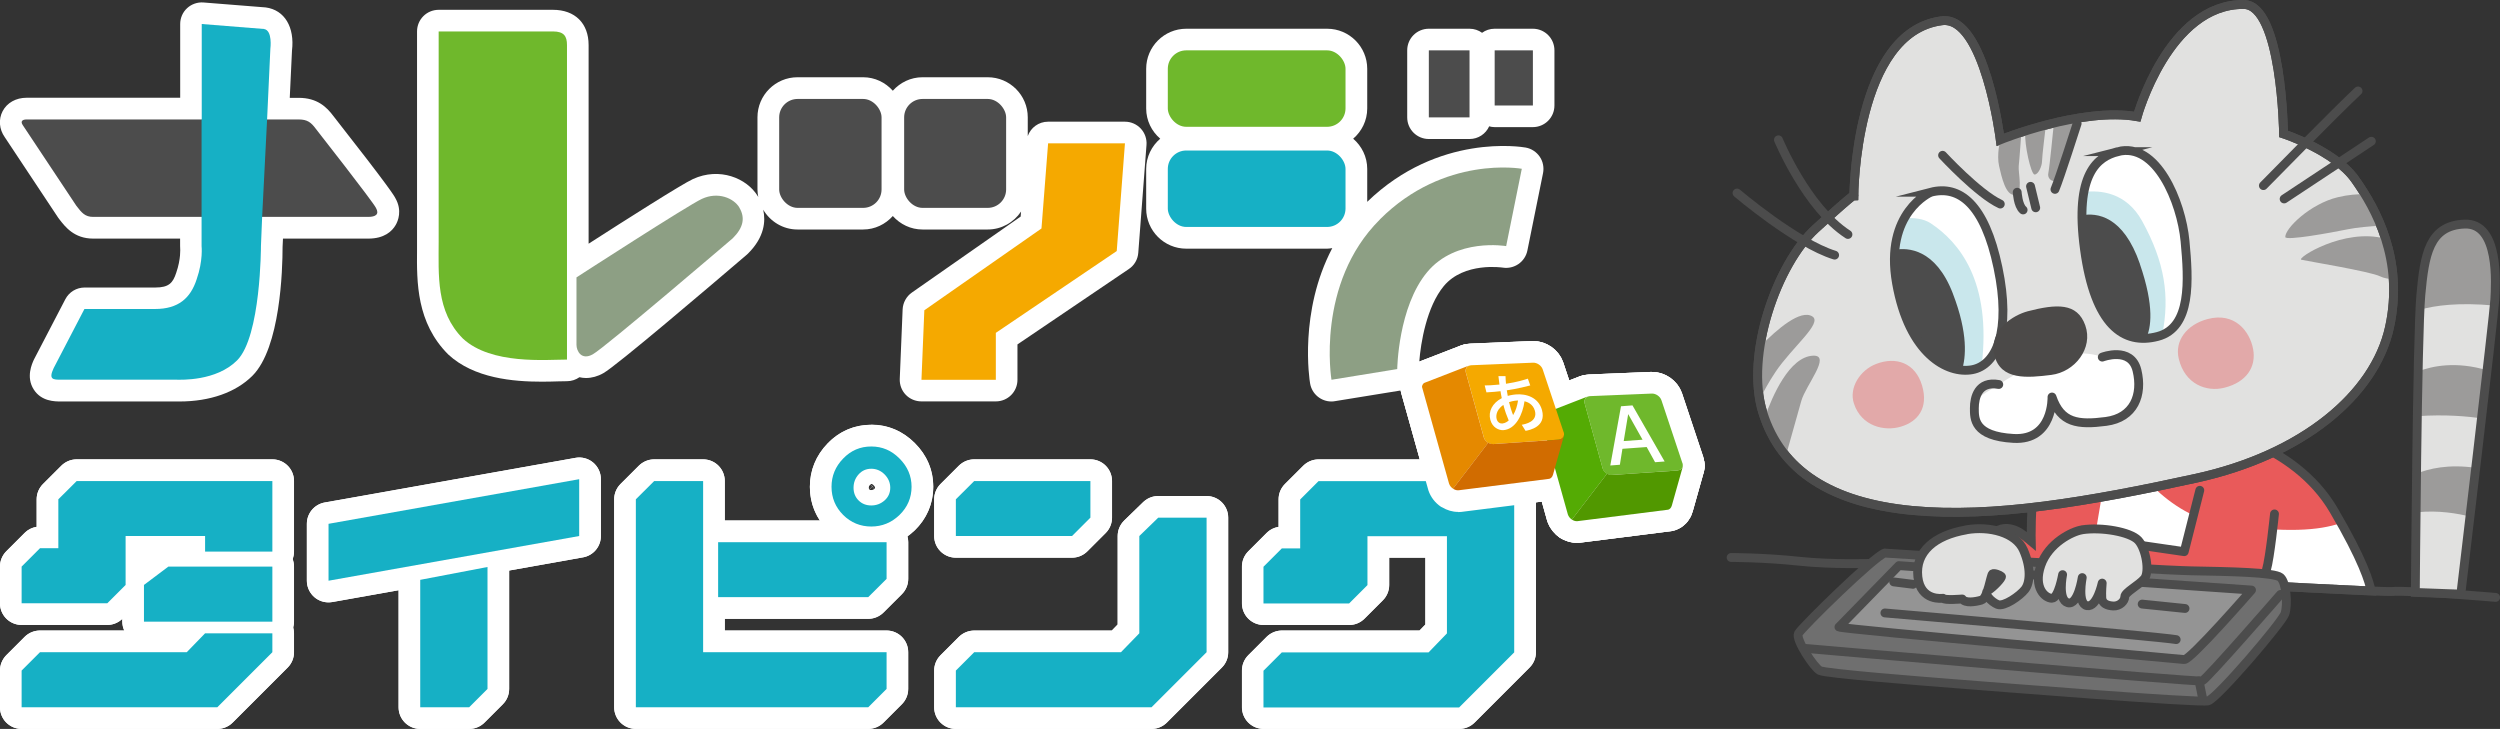
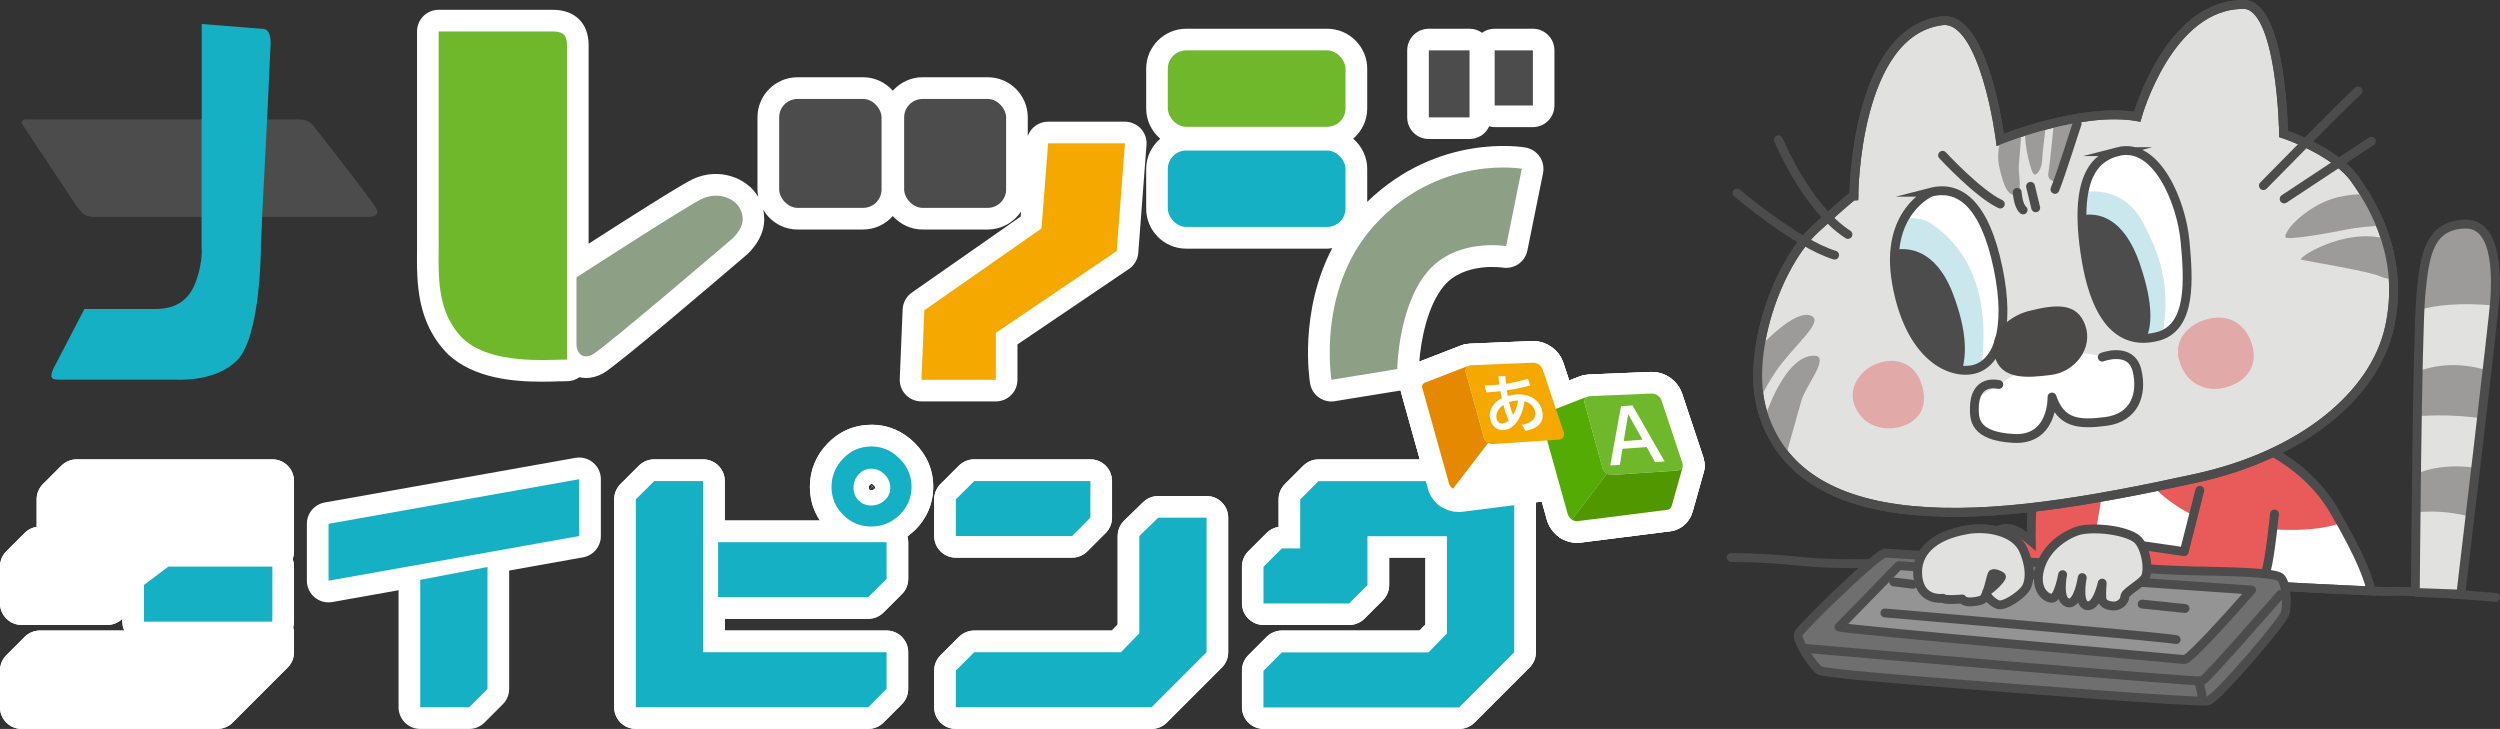
<svg xmlns="http://www.w3.org/2000/svg" id="a" data-name="レイヤー 1" width="313.28" height="91.34" viewBox="0 0 313.28 91.34">
  <rect x="0" y="0" width="313.28" height="91.34" fill="#333333" stroke="none" />
  <defs>
    <style>
      .b, .c {
        fill: none;
      }

      .b, .c, .d, .e, .f, .g, .h {
        stroke: #4c4c4c;
        stroke-width: 1.11px;
      }

      .b, .i, .d, .e, .g, .h {
        stroke-linecap: round;
        stroke-linejoin: round;
      }

      .c, .f {
        stroke-miterlimit: 10;
      }

      .j, .g {
        fill: #e95a5a;
      }

      .k {
        fill: #e58900;
      }

      .l, .i {
        fill: #fff;
      }

      .m {
        fill: #f5a900;
      }

      .n {
        fill: #9c9b9a;
      }

      .o {
        fill: #8d9f84;
      }

      .p {
        fill: #c9e7ec;
      }

      .q {
        fill: #d16c00;
      }

      .r, .f, .h {
        fill: #e1e1e0;
      }

      .s {
        fill: #e2a9a9;
      }

      .t {
        fill: #16b0c5;
      }

      .u {
        fill: #6fb82c;
      }

      .v {
        fill: #54ab04;
      }

      .w {
        fill: #4c4c4c;
      }

      .x {
        fill: #4b4948;
      }

      .y {
        fill: #519800;
      }

      .i {
        stroke: #fff;
        stroke-width: 5.43px;
      }

      .d {
        fill: #949494;
      }

      .e {
        fill: #6f6f6f;
      }
    </style>
  </defs>
  <g>
-     <path class="l" d="m7.3,27.29c.03.05.07.1.11.15.75.98,1.88,2.46,4.27,2.46h10.89v.95c0,.08,0,.2.01.28,0,.01.11,1.31-.5,3.06-.41,1.25-.9,1.84-2.62,1.84h-8.86c-1.01,0-1.94.56-2.41,1.46l-3.92,7.53c-.26.55-1.04,2.23-.04,3.79.96,1.5,2.63,1.5,3.43,1.5h14.55c.1,0,.19,0,.28,0,3.82,0,7.06-1.14,9.14-3.22,3.51-3.51,3.78-13.32,3.78-16.13l.05-1.06h10.69c2.01,0,2.98-.92,3.43-1.7.29-.49.85-1.81-.03-3.36-.13-.26-.53-1.07-7.78-10.31-.84-1.12-2.02-2.27-4.33-2.27h-1.13l.28-5.92c.35-2.93-.92-5.09-3.29-5.41-1.19-.1-7.8-.62-7.8-.62-.75-.06-1.5.2-2.05.71-.56.51-.87,1.24-.87,1.99v9.24H3.32c-1.32,0-2.44.63-2.99,1.68-.54,1.03-.43,2.27.26,3.25l6.7,10.1Z" />
    <path class="l" d="m93.73,31.78c2.08-2.07,2.23-4.06,1.91-5.5.88,1.48,2.47,2.48,4.3,2.48h8.22c1.48,0,2.8-.66,3.72-1.69.92,1.03,2.24,1.69,3.72,1.69h8.17c1.74,0,3.28-.9,4.18-2.25l-.05.63-13.63,9.52c-.69.48-1.12,1.27-1.16,2.11l-.36,8.71c-.03.74.24,1.46.75,1.99.51.53,1.22.83,1.96.83h9.33c1.5,0,2.71-1.21,2.71-2.71v-4.43l13.96-9.45c.69-.46,1.12-1.21,1.18-2.04l1.03-13.5c.06-.75-.2-1.5-.71-2.05-.51-.55-1.23-.87-1.99-.87h-9.64c-1.17,0-2.17.75-2.54,1.8v-2.35c0-2.77-2.25-5.02-5.02-5.02h-8.17c-1.48,0-2.8.66-3.72,1.69-.92-1.03-2.24-1.69-3.72-1.69h-8.22c-2.77,0-5.02,2.25-5.02,5.02v9.04c0,.33.04.64.1.95-.02-.03-.04-.06-.05-.09,0,0,0-.01-.01-.02-1.38-2.26-4.8-3.67-8.13-2.14-1.38.63-8.48,5.15-13.07,8.1V5.64c0-2.72-1.71-4.41-4.46-4.41h-14.33c-1.5,0-2.71,1.21-2.71,2.71v27.37c-.04,4.07-.07,9.13,3.91,13.11,3.23,3,8.16,3.41,11.73,3.41.76,0,1.46-.02,2.07-.04.41-.01.78-.02,1.08-.02.58,0,1.12-.19,1.56-.5.26.06.53.1.81.1.73,0,1.48-.2,2.19-.61,1.57-.86,13.09-10.67,17.98-14.85.05-.05.1-.09.15-.14Z" />
    <path class="l" d="m179.05,17.42h5.1c1.1,0,2.04-.65,2.46-1.59.22.06.44.1.68.1h4.79c1.5,0,2.71-1.21,2.71-2.71v-6.91c0-1.5-1.21-2.71-2.71-2.71h-4.79c-.59,0-1.13.19-1.57.51-.44-.32-.98-.51-1.57-.51h-5.1c-1.5,0-2.71,1.21-2.71,2.71v8.4c0,1.5,1.21,2.71,2.71,2.71Z" />
    <path class="l" d="m122.08,57.56c-.72,0-1.41.29-1.92.79l-2.3,2.3c-.51.51-.8,1.2-.8,1.92v4.6c0,1.5,1.21,2.71,2.71,2.71h14.56c.72,0,1.41-.29,1.92-.79l2.3-2.3c.51-.51.79-1.2.79-1.92v-4.6c0-1.5-1.21-2.71-2.71-2.71h-14.56Z" />
    <path class="l" d="m151.2,62.16h-6.05c-.7,0-1.38.27-1.89.76l-2.37,2.3c-.53.51-.83,1.21-.83,1.95v11.09l-.74.76h-17.24c-.72,0-1.41.29-1.92.79l-2.3,2.3c-.51.51-.8,1.2-.8,1.92v4.6c0,1.5,1.21,2.71,2.71,2.71h24.52c.72,0,1.41-.29,1.92-.79l6.9-6.9c.51-.51.79-1.2.79-1.92v-16.86c0-1.5-1.21-2.71-2.71-2.71Z" />
-     <path class="l" d="m72.11,57.38l-31.42,5.59c-1.3.23-2.24,1.36-2.24,2.67v7.13c0,.8.36,1.56.97,2.08.49.41,1.11.63,1.74.63.16,0,.32-.01.48-.04l8.31-1.48v14.67c0,1.5,1.21,2.71,2.71,2.71h6.13c.72,0,1.41-.29,1.92-.79l2.3-2.3c.51-.51.79-1.2.79-1.92v-14.84l9.26-1.65c1.3-.23,2.24-1.36,2.24-2.67v-7.13c0-.8-.36-1.56-.97-2.08-.62-.52-1.43-.73-2.22-.59Z" />
    <path class="l" d="m34.13,57.56H9.61c-.72,0-1.41.29-1.92.79l-2.3,2.3c-.51.51-.8,1.2-.8,1.92v3.45c-.57.09-1.09.35-1.5.76l-2.3,2.3C.29,69.59,0,70.28,0,71v4.6c0,1.5,1.21,2.71,2.71,2.71h10.73c.7,0,1.38-.28,1.89-.77v.35c0,.4.09.78.25,1.12H5.01c-.72,0-1.41.29-1.92.79l-2.3,2.3C.29,82.62,0,83.31,0,84.03v4.6c0,1.5,1.21,2.71,2.71,2.71h24.52c.72,0,1.41-.29,1.92-.79l6.9-6.9c.51-.51.79-1.2.79-1.92v-2.38c0-.25-.05-.49-.11-.73.07-.23.11-.47.11-.73v-6.9c0-.33-.07-.65-.18-.94.11-.29.18-.61.18-.94v-8.84c0-1.5-1.21-2.71-2.71-2.71Z" />
    <path class="l" d="m109.18,53.23c-2.11,0-4,.81-5.48,2.35-1.45,1.51-2.21,3.38-2.21,5.42,0,1.55.43,2.98,1.25,4.22h-11.92v-4.95c0-1.5-1.21-2.71-2.71-2.71h-6.13c-.72,0-1.41.29-1.92.79l-2.3,2.3c-.51.51-.8,1.2-.8,1.92v26.05c0,1.5,1.21,2.71,2.71,2.71h29.12c.72,0,1.41-.29,1.92-.79l2.3-2.3c.51-.51.79-1.2.79-1.92v-4.6c0-1.5-1.21-2.71-2.71-2.71h-20.27v-1.47h17.98c.72,0,1.41-.29,1.92-.8l2.3-2.3c.51-.51.79-1.2.79-1.92v-4.6c0-.25-.05-.49-.11-.73.31-.23.62-.45.91-.73,1.53-1.48,2.34-3.37,2.34-5.48s-.8-3.95-2.31-5.46c-1.51-1.51-3.4-2.31-5.46-2.31Zm.49,7.89l-.05.13c-.15.17-.58.21-.69.12-.04-.05-.09-.17-.09-.25h-1.88s1.88,0,1.88,0c0-.13.09-.34.33-.49.07,0,.23.06.33.16s.16.25.16.33h0Z" />
    <path class="l" d="m213.57,58.01s0-.08,0-.12c0-.03-.01-.06-.02-.09-.03-.22-.07-.43-.14-.64l-2.62-7.86c-.54-1.63-2.2-2.74-3.9-2.69l-7.74.32c-.22,0-.44.05-.65.1,0,0-.02,0-.03,0-.07.02-.14.04-.21.06-.11.03-.22.05-.33.09l-1.28.5-.75-2.24c-.54-1.63-2.2-2.74-3.9-2.69l-7.74.32c-.22,0-.44.05-.65.1,0,0-.02,0-.03,0-.07.02-.14.04-.21.06-.11.03-.22.05-.32.09l-5.2,2.02c.18-2.4.93-6.91,3.08-9.5,2.54-3.04,7.32-2.31,7.35-2.31,1.45.24,2.83-.7,3.12-2.14l1.96-9.69c.14-.71,0-1.46-.41-2.06s-1.04-1.02-1.76-1.15c-.45-.08-10.94-1.84-19.86,6.8v-4.12c0-1.52-.69-2.87-1.76-3.79,1.07-.92,1.76-2.27,1.76-3.79v-4.97c0-2.77-2.25-5.02-5.02-5.02h-17.66c-2.77,0-5.02,2.25-5.02,5.02v4.97c0,1.52.69,2.87,1.76,3.79-1.07.92-1.76,2.27-1.76,3.79v4.97c0,2.77,2.25,5.02,5.02,5.02h17.66c.22,0,.43-.04.64-.07-4.19,7.97-2.86,16.5-2.78,16.95.22,1.33,1.37,2.27,2.67,2.27.14,0,.29-.01.44-.04l8.25-1.34s0,0,0,0c.02.16.05.31.1.46l2.29,8.18h-12.68c-.72,0-1.41.29-1.92.79l-2.3,2.3c-.51.51-.79,1.2-.79,1.92v3.45c-.57.09-1.1.35-1.5.76l-2.3,2.3c-.51.51-.79,1.2-.79,1.92v4.6c0,1.5,1.21,2.71,2.71,2.71h10.73c.72,0,1.41-.29,1.92-.8l2.3-2.3c.51-.51.79-1.2.79-1.92v-3.42h4.54v8.37l-.74.76h-17.24c-.72,0-1.41.29-1.92.79l-2.3,2.3c-.51.51-.79,1.2-.79,1.92v4.6c0,1.5,1.21,2.71,2.71,2.71h24.52c.72,0,1.41-.29,1.92-.79l6.9-6.9c.51-.51.79-1.2.79-1.92v-18.78l.73-.09.69,2.46c.27.82.82,1.54,1.55,2.03.02.01.03.03.04.04,0,0,0,0,0,0,0,0,0,0,0,0,.03.02.06.02.09.04.61.38,1.3.6,2.04.6.13,0,.25,0,.38-.02l11.39-1.44c.08,0,.15-.02.23-.04,1.2-.26,2.17-1.2,2.5-2.43l1.4-4.97c.1-.37.11-.75.06-1.11Z" />
  </g>
  <g>
    <rect class="u" x="146.34" y="6.31" width="22.27" height="9.58" rx="2.31" ry="2.31" />
    <rect class="t" x="146.34" y="18.86" width="22.27" height="9.58" rx="2.31" ry="2.31" />
    <path class="o" d="m172.92,27.49c8.09-8.09,17.78-6.34,17.78-6.34l-1.96,9.69s-6.29-1.08-9.89,3.25c-3.66,4.38-3.76,12.16-3.76,12.16l-8.24,1.34s-2.01-12.06,6.08-20.1Z" />
    <path class="w" d="m25.28,27.18h-13.6c-1.03,0-1.44-.52-2.11-1.39L2.86,15.69c-.36-.52,0-.72.46-.72h34.11c1.08,0,1.55.36,2.16,1.19,0,0,7.11,9.07,7.52,9.89.46.82-.05,1.13-.98,1.13h-20.87Z" />
    <path class="t" d="m25.28,14.97V3.01s6.6.52,7.78.62c1.13.15.82,2.47.82,2.47l-.41,8.86-.62,12.21-.15,3.66s0,11.34-2.99,14.33c-2.63,2.63-7.06,2.42-7.57,2.42H7.65c-.98,0-1.6,0-.93-1.44l3.86-7.42h8.86c2.89,0,4.43-1.34,5.2-3.71.83-2.37.62-4.17.62-4.17v-15.87Z" />
    <path class="u" d="m69.3,3.94c1.39,0,1.75.62,1.75,1.7v39.42c-2.58,0-9.48.67-13.04-2.63-3.4-3.4-3.04-7.99-3.04-12.21V3.94h14.33Z" />
    <path class="o" d="m92.64,26c.77,1.29.52,2.53-.82,3.86,0,0-16.03,13.71-17.52,14.53-1.44.82-2.06-.41-2.06-1.18v-8.45s14.02-9.07,15.72-9.84c2.01-.93,3.97-.1,4.69,1.08Z" />
    <rect class="w" x="97.64" y="12.4" width="12.83" height="13.65" rx="2.31" ry="2.31" />
    <rect class="w" x="113.3" y="12.4" width="12.78" height="13.65" rx="2.31" ry="2.31" />
    <polygon class="m" points="131.34 17.96 140.97 17.96 139.94 31.46 124.79 41.71 124.79 47.59 115.47 47.59 115.83 38.88 130.51 28.63 131.34 17.96" />
    <rect class="w" x="179.05" y="6.31" width="5.1" height="8.4" />
    <rect class="w" x="187.3" y="6.31" width="4.79" height="6.91" />
  </g>
  <g>
    <g>
      <polygon class="i" points="136.64 64.87 134.34 67.17 119.78 67.17 119.78 62.57 122.08 60.28 136.64 60.28 136.64 64.87" />
      <polygon class="i" points="151.2 64.87 151.2 81.73 144.3 88.63 119.78 88.63 119.78 84.03 122.08 81.73 140.47 81.73 142.77 79.36 142.77 67.17 145.14 64.87 151.2 64.87" />
    </g>
    <polygon class="i" points="165.23 60.28 181.32 60.28 181.32 62.57 189.75 62.57 189.75 81.73 182.86 88.63 158.34 88.63 158.34 84.03 160.64 81.73 179.03 81.73 181.32 79.36 181.32 67.17 171.36 67.17 171.36 73.3 169.06 75.6 158.34 75.6 158.34 71 160.64 68.7 162.93 68.7 162.93 62.57 165.23 60.28" />
    <g>
      <path class="i" d="m61.09,71.05v15.28l-2.3,2.3h-6.13v-15.97l8.43-1.61Z" />
      <polygon class="i" points="41.17 72.77 41.17 65.64 72.58 60.05 72.58 67.17 41.17 72.77" />
    </g>
    <g>
      <polygon class="i" points="21.1 71 18.04 73.3 18.04 77.9 34.13 77.9 34.13 71 21.1 71" />
      <polygon class="i" points="34.13 60.28 9.61 60.28 7.31 62.57 7.31 68.7 5.01 68.7 2.71 71 2.71 75.6 13.44 75.6 15.74 73.3 15.74 67.17 25.7 67.17 25.7 69.12 34.13 69.12 34.13 60.28" />
      <polygon class="i" points="25.7 79.36 23.4 81.73 5.01 81.73 2.71 84.03 2.71 88.63 27.23 88.63 34.13 81.73 34.13 79.36 25.7 79.36 25.7 79.36" />
    </g>
    <g>
      <polygon class="i" points="88.11 74.83 88.11 81.73 111.1 81.73 111.1 86.33 108.8 88.63 79.68 88.63 79.68 62.57 81.98 60.28 88.11 60.28 88.11 67.94 88.11 74.83" />
      <path class="i" d="m104.2,61c0-1.35.48-2.53,1.46-3.54.97-1.01,2.14-1.51,3.52-1.51s2.54.5,3.54,1.51c1.01,1.01,1.51,2.19,1.51,3.54s-.5,2.55-1.51,3.53c-1.01.97-2.19,1.45-3.54,1.45s-2.55-.48-3.52-1.45-1.46-2.15-1.46-3.53Zm2.76.12c0,.64.21,1.17.63,1.59s.95.63,1.59.63,1.19-.21,1.67-.63c.47-.42.71-.95.71-1.59s-.24-1.19-.71-1.67c-.47-.47-1.03-.71-1.67-.71s-1.17.24-1.59.71c-.42.47-.63,1.03-.63,1.67Z" />
      <polygon class="i" points="89.99 67.94 111.1 67.94 111.1 72.54 108.8 74.83 89.99 74.83 89.99 67.94" />
    </g>
  </g>
  <g>
    <g>
      <g>
        <path class="i" d="m210.83,58.02c.16.48-.12.9-.63.94l-8.21.56c-.51.03-1.03-.34-1.16-.82l-2.25-8.13c-.14-.49.17-.9.67-.93l7.74-.32c.51-.02,1.05.36,1.21.84l2.62,7.86Z" />
        <path class="i" d="m201.38,59.35c-.26-.15-.47-.38-.55-.66l-2.25-8.13c-.1-.37.04-.69.34-.84v-.02s-5.52,2.14-5.52,2.14c-.2.08-.38.41-.29.61l3.36,12.01c.09.28.28.5.51.65l4.41-5.76h0Z" />
        <path class="i" d="m210.87,58.39c-.02.15-.1.29-.21.39s-.27.16-.45.18l-8.21.56c-.08,0-.15-.02-.23-.03-.14-.02-.27-.07-.39-.14l-4.41,5.76c.22.14.46.22.68.2l11.39-1.44c.18-.04.38-.22.46-.52l1.4-4.97h-.03Z" />
      </g>
      <path class="i" d="m203.31,56.24l-.32,2-1.2.09,1.34-7.42,1.44-.11,4.03,7.03-1.2.09-1.05-1.9-3.03.22Zm2.52-1.14l-1.8-3.21-.56,3.38,2.36-.17Z" />
    </g>
    <g>
      <g>
        <path class="i" d="m195.95,54.15c.16.48-.12.9-.63.94l-8.21.56c-.51.03-1.03-.34-1.16-.82l-2.25-8.13c-.14-.49.17-.9.67-.93l7.74-.32c.51-.02,1.05.36,1.21.84l2.62,7.86Z" />
        <path class="i" d="m186.49,55.48c-.26-.15-.47-.38-.55-.66l-2.25-8.13c-.1-.37.04-.69.34-.84v-.02s-5.52,2.14-5.52,2.14c-.2.08-.38.41-.29.61l3.36,12.01c.09.28.28.5.51.65l4.41-5.76h0Z" />
        <path class="i" d="m195.98,54.52c-.02.15-.1.29-.21.39s-.27.16-.45.18l-8.21.56c-.08,0-.15-.02-.23-.03-.14-.02-.27-.07-.39-.14l-4.41,5.76c.22.14.46.22.68.2l11.39-1.44c.18-.04.38-.22.46-.52l1.4-4.97h-.03Z" />
      </g>
      <path class="i" d="m190.68,53.23c.46-.08,2.04-.39,1.66-1.76-.24-.87-.99-1.11-1.3-1.19-.22,1.65-1.09,3.49-2.62,3.62-.6.05-1.4-.32-1.66-1.28-.29-1.05.24-2.1,1.43-2.73-.09-.42-.11-.56-.16-.87-.52.05-.57.06-.76.08-.4.04-.72.06-1,.07l-.22-.87c.39,0,.96-.02,1.85-.11-.05-.33-.07-.5-.13-1.06h.89c.01.4.03.6.06.96,1.39-.21,2.22-.47,2.74-.64l.3.85c-1.51.4-2.76.59-2.94.61.06.35.07.45.12.7.46-.13.89-.17.99-.18,1.33-.12,2.87.37,3.3,1.96.57,2.1-1.57,2.51-2.06,2.6l-.48-.77Zm-3.13-.71c.12.43.45.57.71.55.39-.04.66-.26.8-.38-.28-.67-.43-1.06-.67-1.95-1.08.75-.88,1.62-.84,1.79Zm2.06-.5c.34-.57.5-1.1.62-1.83-.21,0-.61.03-1.13.2.16.61.28,1.05.51,1.63Z" />
    </g>
  </g>
  <g>
    <g>
      <g>
        <path class="i" d="m210.83,58.02c.16.48-.12.9-.63.94l-8.21.56c-.51.03-1.03-.34-1.16-.82l-2.25-8.13c-.14-.49.17-.9.67-.93l7.74-.32c.51-.02,1.05.36,1.21.84l2.62,7.86Z" />
        <path class="i" d="m201.38,59.35c-.26-.15-.47-.38-.55-.66l-2.25-8.13c-.1-.37.04-.69.34-.84v-.02s-5.52,2.14-5.52,2.14c-.2.08-.38.41-.29.61l3.36,12.01c.09.28.28.5.51.65l4.41-5.76h0Z" />
        <path class="i" d="m210.87,58.39c-.02.15-.1.29-.21.39s-.27.16-.45.18l-8.21.56c-.08,0-.15-.02-.23-.03-.14-.02-.27-.07-.39-.14l-4.41,5.76c.22.14.46.22.68.2l11.39-1.44c.18-.04.38-.22.46-.52l1.4-4.97h-.03Z" />
      </g>
      <path class="i" d="m203.31,56.24l-.32,2-1.2.09,1.34-7.42,1.44-.11,4.03,7.03-1.2.09-1.05-1.9-3.03.22Zm2.52-1.14l-1.8-3.21-.56,3.38,2.36-.17Z" />
    </g>
    <g>
      <g>
        <path class="i" d="m195.95,54.15c.16.48-.12.9-.63.94l-8.21.56c-.51.03-1.03-.34-1.16-.82l-2.25-8.13c-.14-.49.17-.9.67-.93l7.74-.32c.51-.02,1.05.36,1.21.84l2.62,7.86Z" />
        <path class="i" d="m186.49,55.48c-.26-.15-.47-.38-.55-.66l-2.25-8.13c-.1-.37.04-.69.34-.84v-.02s-5.52,2.14-5.52,2.14c-.2.08-.38.41-.29.61l3.36,12.01c.09.28.28.5.51.65l4.41-5.76h0Z" />
        <path class="i" d="m195.98,54.52c-.02.15-.1.29-.21.39s-.27.16-.45.18l-8.21.56c-.08,0-.15-.02-.23-.03-.14-.02-.27-.07-.39-.14l-4.41,5.76c.22.14.46.22.68.2l11.39-1.44c.18-.04.38-.22.46-.52l1.4-4.97h-.03Z" />
      </g>
      <path class="i" d="m190.68,53.23c.46-.08,2.04-.39,1.66-1.76-.24-.87-.99-1.11-1.3-1.19-.22,1.65-1.09,3.49-2.62,3.62-.6.05-1.4-.32-1.66-1.28-.29-1.05.24-2.1,1.43-2.73-.09-.42-.11-.56-.16-.87-.52.05-.57.06-.76.08-.4.04-.72.06-1,.07l-.22-.87c.39,0,.96-.02,1.85-.11-.05-.33-.07-.5-.13-1.06h.89c.01.4.03.6.06.96,1.39-.21,2.22-.47,2.74-.64l.3.85c-1.51.4-2.76.59-2.94.61.06.35.07.45.12.7.46-.13.89-.17.99-.18,1.33-.12,2.87.37,3.3,1.96.57,2.1-1.57,2.51-2.06,2.6l-.48-.77Zm-3.13-.71c.12.43.45.57.71.55.39-.04.66-.26.8-.38-.28-.67-.43-1.06-.67-1.95-1.08.75-.88,1.62-.84,1.79Zm2.06-.5c.34-.57.5-1.1.62-1.83-.21,0-.61.03-1.13.2.16.61.28,1.05.51,1.63Z" />
    </g>
  </g>
  <g>
    <g>
      <polygon class="t" points="136.64 64.87 134.34 67.17 119.78 67.17 119.78 62.57 122.08 60.28 136.64 60.28 136.64 64.87" />
      <polygon class="t" points="151.2 64.87 151.2 81.73 144.3 88.63 119.78 88.63 119.78 84.03 122.08 81.73 140.47 81.73 142.77 79.36 142.77 67.17 145.14 64.87 151.2 64.87" />
    </g>
    <g>
      <path class="t" d="m61.09,71.05v15.28l-2.3,2.3h-6.13v-15.97l8.43-1.61Z" />
      <polygon class="t" points="41.17 72.77 41.17 65.64 72.58 60.05 72.58 67.17 41.17 72.77" />
    </g>
    <g>
      <polygon class="t" points="21.1 71 18.04 73.3 18.04 77.9 34.13 77.9 34.13 71 21.1 71" />
-       <polygon class="t" points="34.13 60.28 9.61 60.28 7.31 62.57 7.31 68.7 5.01 68.7 2.71 71 2.71 75.6 13.44 75.6 15.74 73.3 15.74 67.17 25.7 67.17 25.7 69.12 34.13 69.12 34.13 60.28" />
-       <polygon class="t" points="25.7 79.36 23.4 81.73 5.01 81.73 2.71 84.03 2.71 88.63 27.23 88.63 34.13 81.73 34.13 79.36 25.7 79.36 25.7 79.36" />
    </g>
    <g>
      <polygon class="t" points="88.11 74.83 88.11 81.73 111.1 81.73 111.1 86.33 108.8 88.63 79.68 88.63 79.68 62.57 81.98 60.28 88.11 60.28 88.11 67.94 88.11 74.83" />
      <path class="t" d="m104.2,61c0-1.35.48-2.53,1.46-3.54.97-1.01,2.14-1.51,3.52-1.51s2.54.5,3.54,1.51c1.01,1.01,1.51,2.19,1.51,3.54s-.5,2.55-1.51,3.53c-1.01.97-2.19,1.45-3.54,1.45s-2.55-.48-3.52-1.45-1.46-2.15-1.46-3.53Zm2.76.12c0,.64.21,1.17.63,1.59s.95.63,1.59.63,1.19-.21,1.67-.63c.47-.42.71-.95.71-1.59s-.24-1.19-.71-1.67c-.47-.47-1.03-.71-1.67-.71s-1.17.24-1.59.71c-.42.47-.63,1.03-.63,1.67Z" />
      <polygon class="t" points="89.99 67.94 111.1 67.94 111.1 72.54 108.8 74.83 89.99 74.83 89.99 67.94" />
    </g>
  </g>
  <g>
    <g>
      <g>
        <path class="u" d="m210.83,58.02c.16.48-.12.9-.63.94l-8.21.56c-.51.03-1.03-.34-1.16-.82l-2.25-8.13c-.14-.49.17-.9.67-.93l7.74-.32c.51-.02,1.05.36,1.21.84l2.62,7.86Z" />
        <path class="v" d="m201.38,59.35c-.26-.15-.47-.38-.55-.66l-2.25-8.13c-.1-.37.04-.69.34-.84v-.02s-5.52,2.14-5.52,2.14c-.2.08-.38.41-.29.61l3.36,12.01c.09.28.28.5.51.65l4.41-5.76h0Z" />
        <path class="y" d="m210.87,58.39c-.02.15-.1.29-.21.39s-.27.16-.45.18l-8.21.56c-.08,0-.15-.02-.23-.03-.14-.02-.27-.07-.39-.14l-4.41,5.76c.22.14.46.22.68.2l11.39-1.44c.18-.04.38-.22.46-.52l1.4-4.97h-.03Z" />
      </g>
      <path class="l" d="m203.31,56.24l-.32,2-1.2.09,1.34-7.42,1.44-.11,4.03,7.03-1.2.09-1.05-1.9-3.03.22Zm2.52-1.14l-1.8-3.21-.56,3.38,2.36-.17Z" />
    </g>
    <g>
      <g>
        <path class="m" d="m195.95,54.15c.16.48-.12.9-.63.94l-8.21.56c-.51.03-1.03-.34-1.16-.82l-2.25-8.13c-.14-.49.17-.9.67-.93l7.74-.32c.51-.02,1.05.36,1.21.84l2.62,7.86Z" />
        <path class="k" d="m186.49,55.48c-.26-.15-.47-.38-.55-.66l-2.25-8.13c-.1-.37.04-.69.34-.84v-.02s-5.52,2.14-5.52,2.14c-.2.08-.38.41-.29.61l3.36,12.01c.09.28.28.5.51.65l4.41-5.76h0Z" />
-         <path class="q" d="m195.98,54.52c-.02.15-.1.29-.21.39s-.27.16-.45.18l-8.21.56c-.08,0-.15-.02-.23-.03-.14-.02-.27-.07-.39-.14l-4.41,5.76c.22.14.46.22.68.2l11.39-1.44c.18-.04.38-.22.46-.52l1.4-4.97h-.03Z" />
      </g>
      <path class="l" d="m190.68,53.23c.46-.08,2.04-.39,1.66-1.76-.24-.87-.99-1.11-1.3-1.19-.22,1.65-1.09,3.49-2.62,3.62-.6.05-1.4-.32-1.66-1.28-.29-1.05.24-2.1,1.43-2.73-.09-.42-.11-.56-.16-.87-.52.05-.57.06-.76.08-.4.04-.72.06-1,.07l-.22-.87c.39,0,.96-.02,1.85-.11-.05-.33-.07-.5-.13-1.06h.89c.01.4.03.6.06.96,1.39-.21,2.22-.47,2.74-.64l.3.85c-1.51.4-2.76.59-2.94.61.06.35.07.45.12.7.46-.13.89-.17.99-.18,1.33-.12,2.87.37,3.3,1.96.57,2.1-1.57,2.51-2.06,2.6l-.48-.77Zm-3.13-.71c.12.43.45.57.71.55.39-.04.66-.26.8-.38-.28-.67-.43-1.06-.67-1.95-1.08.75-.88,1.62-.84,1.79Zm2.06-.5c.34-.57.5-1.1.62-1.83-.21,0-.61.03-1.13.2.16.61.28,1.05.51,1.63Z" />
    </g>
  </g>
  <path class="t" d="m182.73,64.15c-.73,0-1.4-.21-2-.57-.04-.02-.09-.03-.13-.06,0,0,0,0,0,0,0,0,0,0,0,0,0,0-.01,0-.02-.01-.74-.49-1.3-1.22-1.58-2.05l-.33-1.17h-13.44l-2.3,2.3v6.13h-2.3l-2.3,2.3v4.6h10.73l2.3-2.3v-6.13h9.96v12.18l-2.3,2.38h-18.39l-2.3,2.3v4.6h24.52l6.9-6.9v-18.44l-6.65.84c-.13.01-.25.02-.38.02Z" />
  <g>
    <path class="l" d="m272.42,52.72s-16.86,4.63-17.42,7.6c-.56,2.96-.46,7.5-.46,7.5,0,0-1.2-1.02-1.85-1.3-.65-.28-1.58-.56-2.59.09-.56.36-.95,2.74-1.19,4.81,15.81.91,40.18,2.3,48.21,2.63-.18-1.05-1-3.86-4.68-10.12-4.99-8.5-15.75-10.65-20.01-11.21Z" />
    <path class="j" d="m254.54,71.16c1.3.56,7.41-.56,7.41-.56l1.85-10.93-7.13-1.05c-.94.6-1.57,1.18-1.67,1.7-.56,2.96-.46,7.5-.46,7.5,0,0-1.2-1.02-1.85-1.3-.11-.05-.24-.09-.36-.13.78,2.35,1.64,4.52,2.21,4.76Z" />
    <path class="j" d="m272.42,52.72s-3.4.94-7.2,2.23c1.45,2.61,6.12,9.84,13.78,10.83,7.61.98,11.49.73,14.36-.24-.29-.51-.59-1.05-.93-1.61-4.99-8.5-15.75-10.65-20.01-11.21Z" />
    <path class="c" d="m272.42,52.72s-16.86,4.63-17.42,7.6c-.56,2.96-.46,7.5-.46,7.5,0,0-1.2-1.02-1.85-1.3-.65-.28-1.58-.56-2.59.09-.56.36-.95,2.74-1.19,4.81,15.81.91,40.18,2.3,48.21,2.63-.18-1.05-1-3.86-4.68-10.12-4.99-8.5-15.75-10.65-20.01-11.21Z" />
    <path class="b" d="m216.93,69.86s4.17,0,8.43.46c4.26.46,9.36.28,9.36.28,0,0,63,3.71,65.04,3.52,2.04-.19,12.97.74,12.97.74" />
    <path class="f" d="m232.31,24.56s.09-20.57,11.03-21.96c5.37-.68,7.32,14.92,7.32,14.92,0,0,10.14-4.12,17.16-2.9,0,0,3.89-14.12,13.34-14.06,4.79.03,5,16.22,5,16.22,0,0,6.39,2.08,8.96,5.7s6.18,10.08,4.31,18.55-10.91,15.98-24.25,18.9c-13.34,2.92-25.5,5-35.58,4.03-10.08-.97-16.4-4.93-18.69-12.23-2.29-7.3,1.83-18.72,6.6-23.07,5.56-5.07,4.79-4.1,4.79-4.1Z" />
    <path class="l" d="m265.38,19c4.85-1.26,7.97,6.3,8.43,11.21.46,4.91.83,10.84-3.43,11.95-4.26,1.11-7.88-1.39-9.17-10.93-1.3-9.54,1.67-11.58,4.17-12.23Z" />
    <path class="l" d="m241.94,24.09c3.61-.93,6.76,1.48,8.43,9.45,1.67,7.97-.19,12.23-3.24,12.79-3.06.56-7.89-1.95-9.47-10.84s4.28-11.4,4.28-11.4Z" />
    <path class="l" d="m263.44,44.75s3.61-1.39,4.35,1.67c.74,3.06-.37,5.93-3.89,6.39s-5.65.19-6.76-3.06c0,0,.19,5.47-4.82,5.19-5-.28-4.91-2.5-4.91-3.8s.85-1.52,3.06-2.96c2.83-1.85,8.62-5.1,12.97-3.43Z" />
    <path class="s" d="m276.64,39.98c3.4-.9,5.28,1.53,5.7,3.75.42,2.22-.8,4.16-3.61,4.86-2.22.56-4.93-.43-5.7-3.61-.56-2.29,1.01-4.31,3.61-5Z" />
    <path class="s" d="m235.09,45.61c2.5-.97,4.93-.14,5.77,2.71.83,2.83-.56,4.52-2.64,5.14-2.08.63-4.98-.03-5.91-2.92-.63-1.95.77-4.15,2.78-4.93Z" />
    <path class="n" d="m250.65,17.52s-.46,1.9-.14,3.29.83,3.71,1.95,3.61.42-2.83.51-3.61.32-4.08.32-4.08l-2.64.79Z" />
    <path class="n" d="m256.35,15.89s-.46,3.71-.46,4.31-.46,1.67-.93,1.67-1.3-3.89-1.16-5.14l2.55-.83Z" />
    <path class="n" d="m257.32,15.89l2.83-.83s-2.08,7.46-2.59,7.6-1.02-.37-.88-.97.65-5.79.65-5.79Z" />
    <path class="g" d="m285.02,64.4s-.56,5.53-1.02,7.04-3.24,2.59-3.24,2.59l-13.53-1.2.09-4.63,6.39.93,1.95-7.69" />
    <path class="r" d="m302.67,74.24s.23-32.26.69-37.27c.46-5,1.02-8.71,5.47-8.89s3.89,7.6,3.8,9.45-4.26,36.92-4.26,36.92l-5.7-.21Z" />
    <path class="e" d="m236.2,69.31s33.54,2.13,38.36,2.22c4.82.09,10.47.19,11.21.83s.93,3.43.56,4.54-8.52,10.65-9.64,10.93-26.68-1.76-31.41-2.13-16.49-1.3-17.23-1.67-3.06-3.89-2.69-4.63,9.64-9.82,10.84-10.1Z" />
    <path class="d" d="m230.45,78.57l7.5-7.69,44.19,3.06s-7.68,8.82-8.43,8.71-42.64-3.76-43.27-4.08Z" />
    <path class="b" d="m285.77,74.49s-9.26,10.65-9.82,10.84-49.75-4.08-49.75-4.08" />
    <line class="b" x1="275.57" y1="85.33" x2="276.04" y2="87.65" />
    <path class="n" d="m286.37,29.7c.01.51,5.84-.56,7.85-.97,1.09-.23,2.79-.37,4.12-.45-.6-1.48-1.29-2.8-1.99-3.94-.95-.02-2.1.06-3.38.37-3.47.83-6.63,3.9-6.6,5Z" />
    <path class="n" d="m298.88,29.91c-5.14-1.4-11.17,2.47-10.49,2.64.56.14,8.62,1.46,9.87,2.08.48.24,1.08.33,1.66.36-.12-1.82-.47-3.51-.96-5.05-.03,0-.05-.03-.07-.03Z" />
    <path class="n" d="m227.12,39.66c-1.48-.95-4.42,1.57-6.56,3.77-.36,2.3-.41,4.57-.04,6.62.48-.98,1.12-2.17,1.97-3.44,2.04-3.06,5.93-6.11,4.63-6.95Z" />
    <path class="n" d="m227.21,44.57c-2.99.12-5.13,5.1-6.06,7.75.63,1.79,1.52,3.36,2.66,4.73.55-1.97,1.53-5.46,1.92-6.83.56-1.95,3.8-5.74,1.48-5.65Z" />
    <path class="p" d="m268.44,27.71c-2-3.64-5.27-3.9-7.29-3.65-.32,1.73-.36,4.04.06,7.17,1.3,9.54,4.91,12.04,9.17,10.93.22-.06.38-.18.58-.26.95-4.78.32-9.03-2.52-14.19Z" />
    <path class="p" d="m241.94,27.98c-.89-.59-2.11-.71-3.29-.64-.99,1.77-1.66,4.38-.99,8.14,1.58,8.89,6.41,11.4,9.47,10.84.42-.08.82-.24,1.19-.46,1.29-10.65-2.86-15.55-6.38-17.88Z" />
    <path class="n" d="m312.57,38.29c.04-.38.06-.64.07-.76.09-1.85.65-9.64-3.8-9.45-4.45.19-5,3.89-5.47,8.89-.04.42-.08,1.06-.11,1.84,1.86-.53,4.82-.94,9.31-.52Z" />
    <path class="n" d="m303.06,46.53c-.03,1.77-.06,3.67-.08,5.62,3.41-.24,6.27.02,8.04.29.24-2.12.47-4.16.67-6.03-3.92-1.18-6.92-.54-8.63.12Z" />
    <path class="n" d="m302.91,59.34c-.01,1.67-.03,3.31-.04,4.86,2.62-.29,5.14.14,6.76.56.22-1.92.45-4,.69-6.12-3.52-.53-6.05.12-7.42.69Z" />
    <path class="w" d="m268.16,33.08c-2.09-6.07-5.41-6.44-7.26-6.1,0,1.22.09,2.62.31,4.25,1.15,8.44,4.11,11.37,7.72,11.16.62-1.28,1.07-3.95-.78-9.31Z" />
    <path class="w" d="m244.72,36.79c-2.18-5.67-5.69-5.77-7.26-5.49-.12,1.21-.08,2.6.2,4.2,1.37,7.73,5.2,10.63,8.19,10.89.5-1.56.8-4.58-1.13-9.59Z" />
    <path class="b" d="m283.63,23.26s9.26-9.45,11.86-11.86" />
    <line class="b" x1="286.23" y1="24.93" x2="297.16" y2="17.7" />
    <path class="b" d="m222.86,17.52s3.52,8.52,8.71,11.86" />
    <path class="b" d="m217.67,24.19s7.41,6.3,12.23,7.78" />
    <path class="b" d="m260.29,15.48s-2.22,6.95-2.78,8.25" />
    <path class="b" d="m243.43,19.46s4.45,4.82,7.23,6.11" />
    <line class="b" x1="254.45" y1="23.35" x2="255.1" y2="26.04" />
    <path class="b" d="m252.78,24.09s.09,1.67.74,2.22" />
    <path class="h" d="m260.89,66.39c2.46-.38,6.05.26,7.04,1.3s1.48,3.98.79,4.82c-.69.83-2.46,1.71-2.46,2.27s-.65,1.2-1.44,1.16-1.39-.32-1.44-1.02.05-1.85.05-1.85c0,0-.65,3.06-1.9,2.83s-.6-3.52-.6-3.52c0,0-.52,3.52-1.81,3.15s-.65-3.52-.65-3.52c0,0-.51,2.96-1.34,2.96s-2.36-1.3-1.39-4.12,3.94-4.26,5.14-4.45Z" />
    <path class="h" d="m246.39,66.39c2.88-.5,6.21.32,7.18,2.55s.83,4.08.19,4.91-2.64,2.22-3.43,1.9-1.85-1.39-1.2-1.76,1.81-1.62,1.67-1.76-.88-.46-1.11-.32-.6,3.06-1.39,3.29-2.04.42-2.41-.14c0,0-2.28.2-2.41-.09,0,0-2.81.43-3.15-2.69s2.08-5.19,6.07-5.88Z" />
    <path class="b" d="m236.2,76.81s34.47,2.96,36.5,3.34" />
    <line class="b" x1="268.44" y1="75.7" x2="273.81" y2="76.25" />
    <line class="b" x1="237.31" y1="72.92" x2="239.72" y2="73.22" />
-     <path class="c" d="m302.67,74.24s.23-32.26.69-37.27c.46-5,1.02-8.71,5.47-8.89s3.89,7.6,3.8,9.45-4.26,36.92-4.26,36.92l-5.7-.21Z" />
+     <path class="c" d="m302.67,74.24s.23-32.26.69-37.27c.46-5,1.02-8.71,5.47-8.89s3.89,7.6,3.8,9.45-4.26,36.92-4.26,36.92l-5.7-.21" />
    <path class="c" d="m232.31,24.56s.09-20.57,11.03-21.96c5.37-.68,7.32,14.92,7.32,14.92,0,0,10.14-4.12,17.16-2.9,0,0,3.89-14.12,13.34-14.06,4.79.03,5,16.22,5,16.22,0,0,6.39,2.08,8.96,5.7s6.18,10.08,4.31,18.55-10.91,15.98-24.25,18.9c-13.34,2.92-25.5,5-35.58,4.03-10.08-.97-16.4-4.93-18.69-12.23-2.29-7.3,1.83-18.72,6.6-23.07,5.56-5.07,4.79-4.1,4.79-4.1Z" />
    <path class="c" d="m265.38,19c4.85-1.26,7.97,6.3,8.43,11.21.46,4.91.83,10.84-3.43,11.95-4.26,1.11-7.88-1.39-9.17-10.93-1.3-9.54,1.67-11.58,4.17-12.23Z" />
    <path class="c" d="m241.94,24.09c3.61-.93,6.76,1.48,8.43,9.45,1.67,7.97-.19,12.23-3.24,12.79-3.06.56-7.89-1.95-9.47-10.84s4.28-11.4,4.28-11.4Z" />
    <path class="x" d="m254.08,39.01c3.61-.93,6.21-1.11,7.23,1.76s-1.3,5.84-4.26,6.21-6.38.72-7.13-2.5c-.74-3.15,2.44-5.02,4.17-5.47Z" />
    <path class="b" d="m263.44,44.75s3.61-1.39,4.35,1.67c.74,3.06-.37,5.93-3.89,6.39s-5.65.19-6.76-3.06c0,0,.19,5.47-4.82,5.19-5-.28-4.91-2.5-4.91-3.8s.46-3.43,3.06-2.96" />
  </g>
</svg>